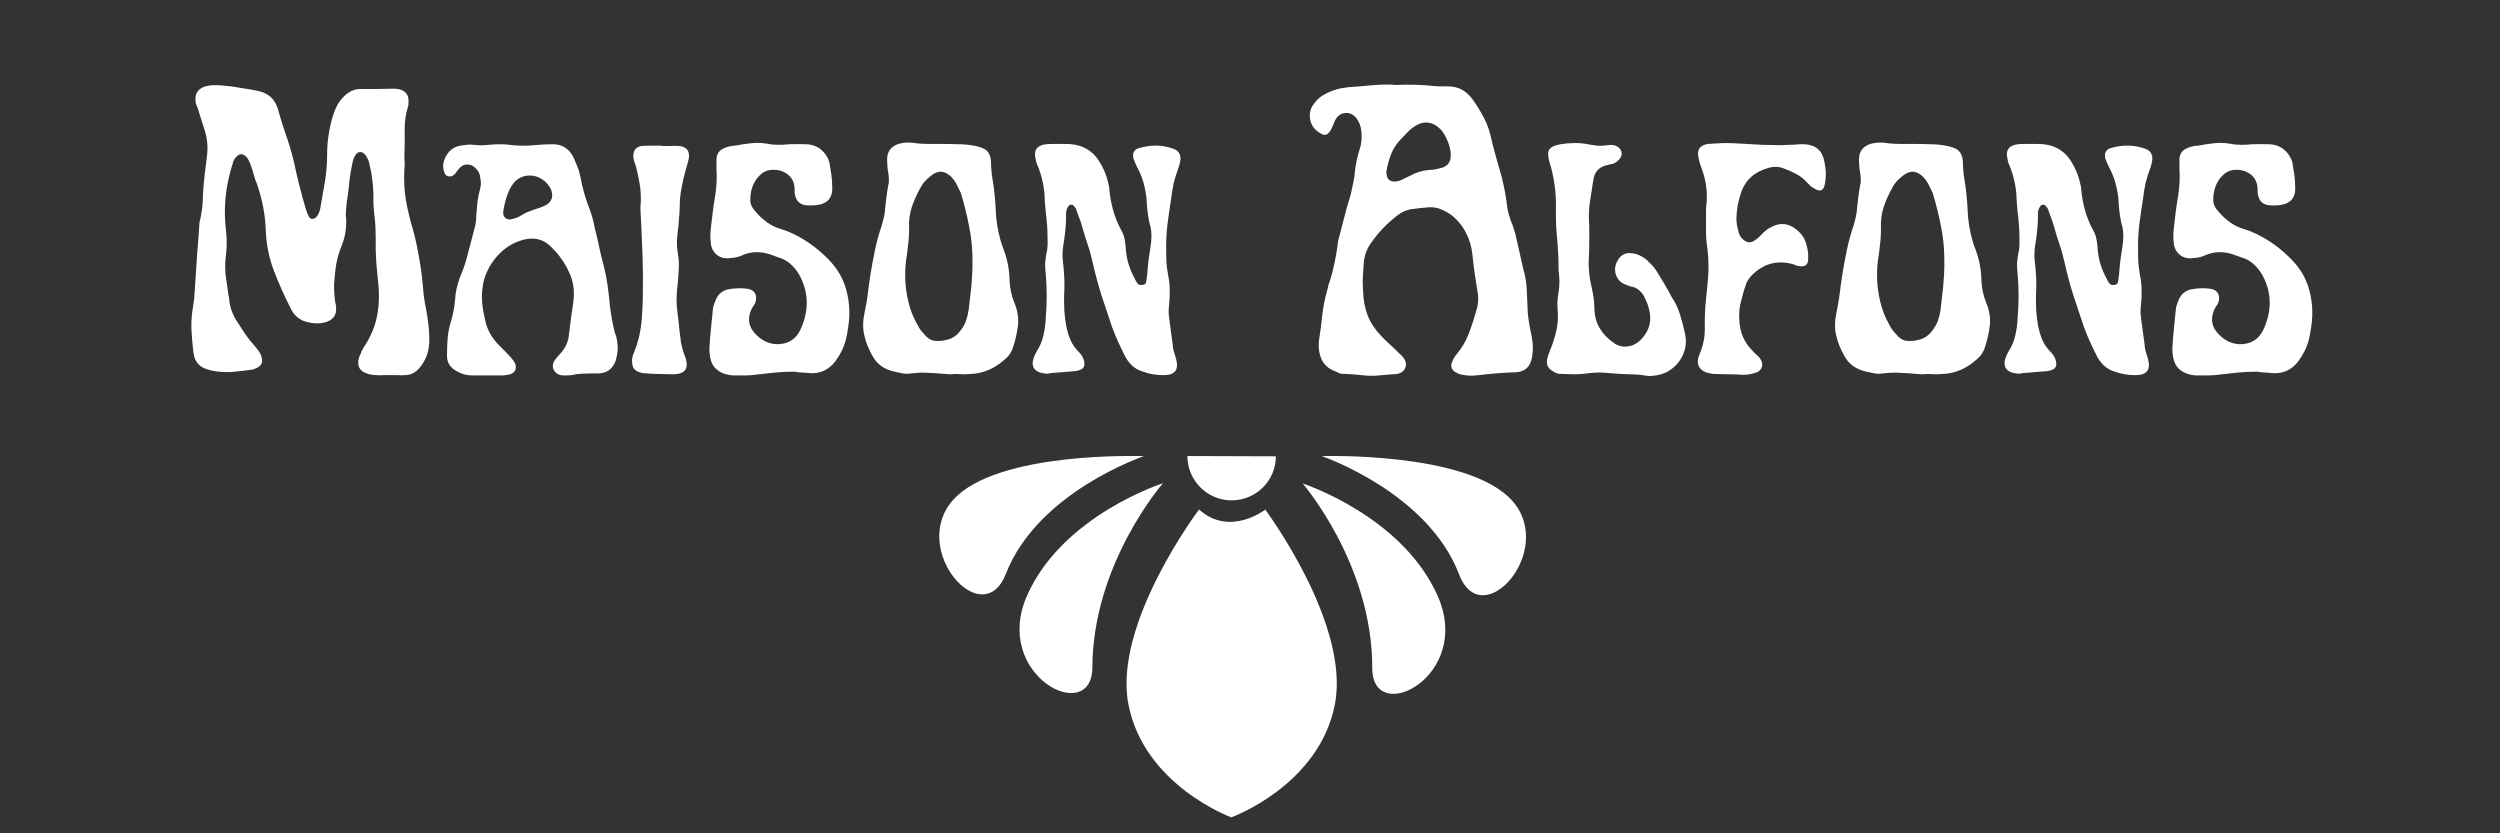
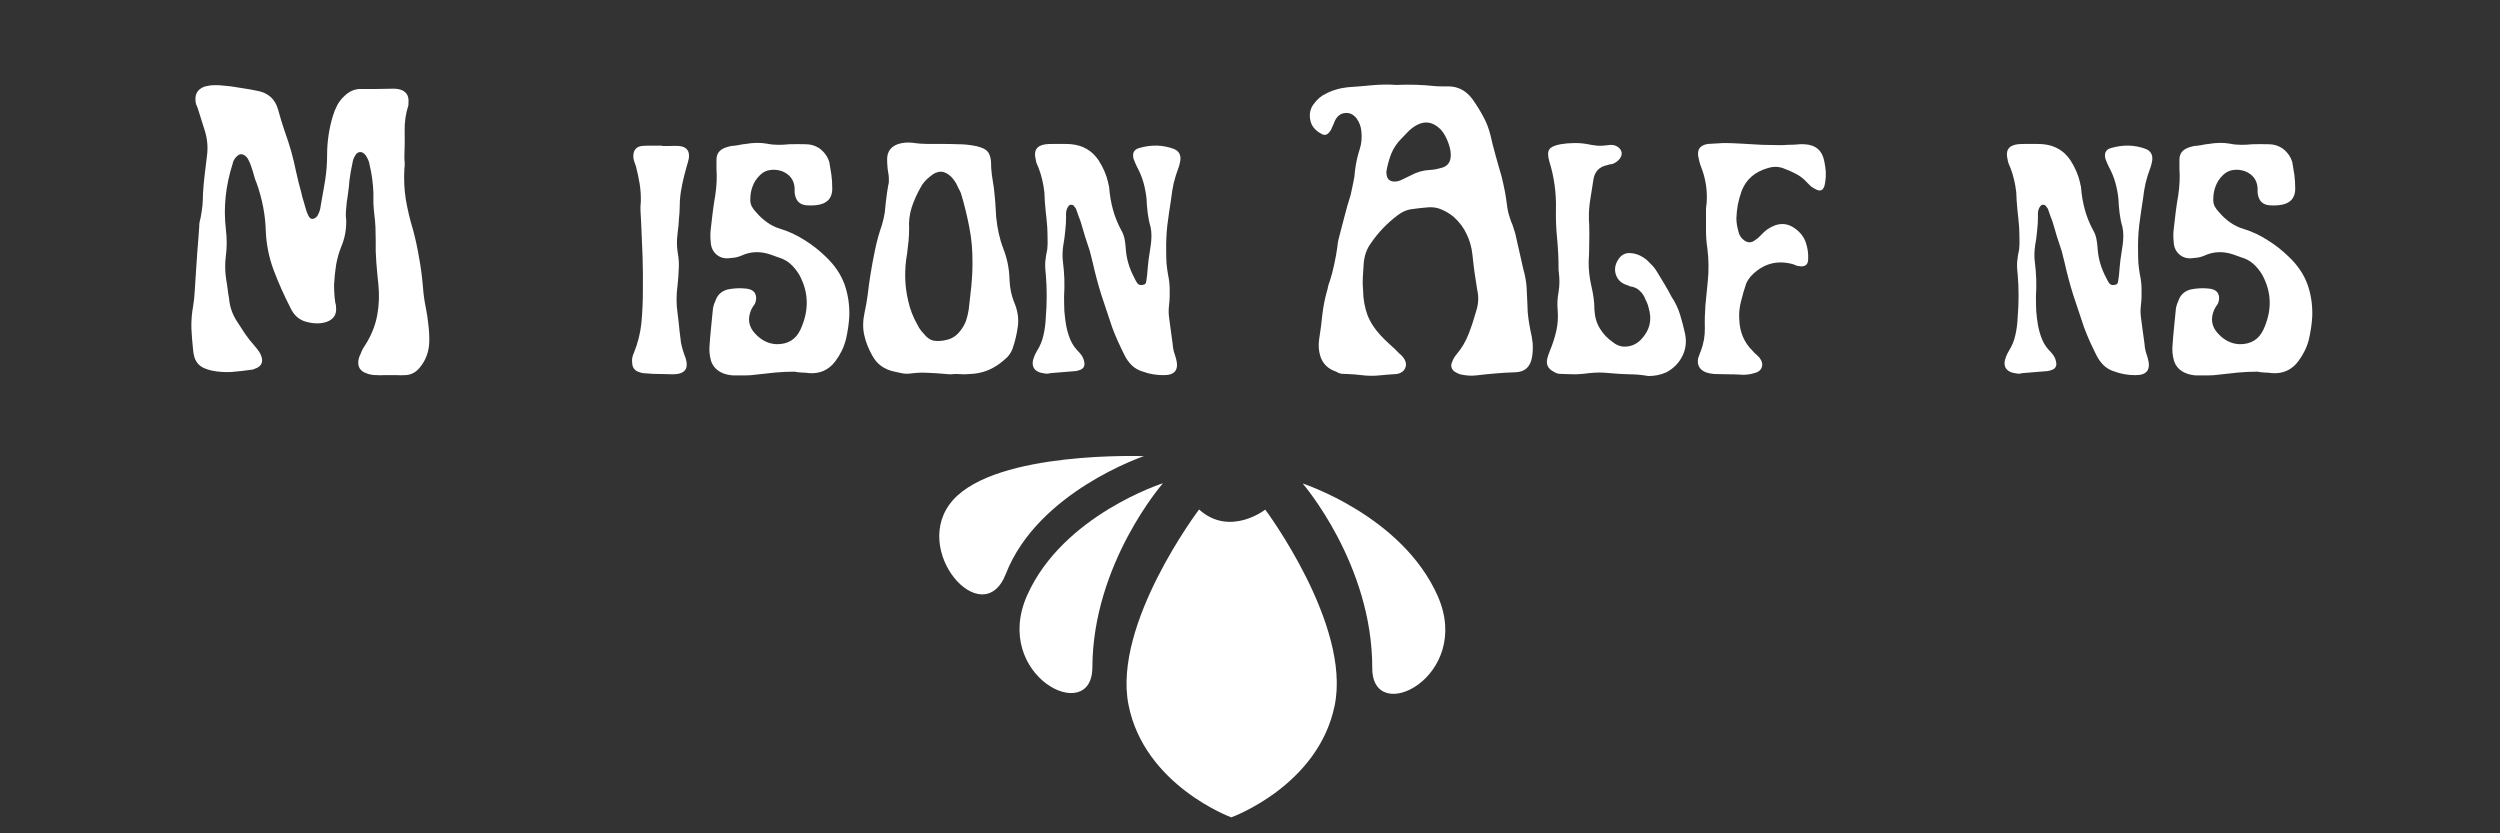
<svg xmlns="http://www.w3.org/2000/svg" version="1.2" preserveAspectRatio="xMidYMid meet" height="60" viewBox="0 0 135 45" zoomAndPan="magnify" width="180">
  <rect x="0" y="0" width="135" height="45" fill="#333333" stroke="none" />
  <defs>
    <clipPath id="fca0405b32">
      <path d="M 60 27 L 73 27 L 73 44.152 L 60 44.152 Z M 60 27" />
    </clipPath>
    <clipPath id="24a5bdd329">
      <path d="M 71 24.316 L 83 24.316 L 83 33 L 71 33 Z M 71 24.316" />
    </clipPath>
    <clipPath id="20d3f93b2e">
      <path d="M 50 24.316 L 62 24.316 L 62 33 L 50 33 Z M 50 24.316" />
    </clipPath>
    <clipPath id="6a9974833f">
-       <path d="M 64 24.316 L 69 24.316 L 69 28 L 64 28 Z M 64 24.316" />
-     </clipPath>
+       </clipPath>
  </defs>
  <g id="dae49d39c8">
    <g clip-path="url(#fca0405b32)" clip-rule="nonzero">
      <path d="M 66.488 44.137 C 66.488 44.137 71.191 42.445 72.074 38.086 C 72.961 33.727 68.324 27.52 68.324 27.52 C 68.324 27.52 66.41 29.012 64.75 27.512 C 64.75 27.512 60.078 33.688 60.938 38.055 C 61.797 42.418 66.488 44.137 66.488 44.137 Z M 66.488 44.137" style="stroke:none;fill-rule:nonzero;fill:#ffffff;fill-opacity:1;" />
    </g>
    <path d="M 70.344 26.109 C 70.344 26.109 74.113 30.461 74.102 36.074 C 74.094 39.273 79.551 36.539 77.641 32.195 C 75.73 27.855 70.344 26.109 70.344 26.109 Z M 70.344 26.109" style="stroke:none;fill-rule:nonzero;fill:#ffffff;fill-opacity:1;" />
    <g clip-path="url(#24a5bdd329)" clip-rule="nonzero">
-       <path d="M 71.383 24.633 C 71.383 24.633 77.098 26.578 78.797 31.027 C 80.031 34.246 84.035 29.746 81.676 27.059 C 79.316 24.375 71.383 24.629 71.383 24.629 Z M 71.383 24.633" style="stroke:none;fill-rule:nonzero;fill:#ffffff;fill-opacity:1;" />
-     </g>
+       </g>
    <path d="M 62.801 26.094 C 62.801 26.094 59.008 30.426 58.988 36.039 C 58.973 39.238 53.535 36.473 55.469 32.141 C 57.402 27.809 62.801 26.094 62.801 26.094 Z M 62.801 26.094" style="stroke:none;fill-rule:nonzero;fill:#ffffff;fill-opacity:1;" />
    <g clip-path="url(#20d3f93b2e)" clip-rule="nonzero">
      <path d="M 61.77 24.633 C 61.77 24.633 56.043 26.551 54.316 30.988 C 53.066 34.199 49.086 29.68 51.461 27.004 C 53.84 24.332 61.77 24.633 61.77 24.633 Z M 61.77 24.633" style="stroke:none;fill-rule:nonzero;fill:#ffffff;fill-opacity:1;" />
    </g>
    <g clip-path="url(#6a9974833f)" clip-rule="nonzero">
      <path d="M 64.121 24.625 C 64.117 25.941 65.184 27.016 66.504 27.02 C 67.824 27.02 68.895 25.957 68.898 24.641 Z M 64.121 24.625" style="stroke:none;fill-rule:nonzero;fill:#ffffff;fill-opacity:1;" />
    </g>
    <g style="fill:#ffffff;fill-opacity:1;">
      <g transform="translate(9.758, 20.211)">
        <path d="M 11.281 0.047 C 11.176 0.047 11.066 0.047 10.953 0.047 C 10.836 0.055 10.727 0.055 10.625 0.047 C 10.383 0.047 10.191 0.016 10.047 -0.047 C 9.703 -0.16 9.551 -0.391 9.594 -0.734 C 9.613 -0.867 9.656 -0.992 9.719 -1.109 C 9.77 -1.266 9.859 -1.43 9.984 -1.609 C 10.297 -2.109 10.504 -2.629 10.609 -3.172 C 10.711 -3.723 10.734 -4.289 10.672 -4.875 C 10.629 -5.27 10.594 -5.664 10.562 -6.062 C 10.531 -6.457 10.52 -6.852 10.531 -7.25 C 10.531 -7.488 10.523 -7.723 10.516 -7.953 C 10.504 -8.191 10.484 -8.426 10.453 -8.656 C 10.43 -8.852 10.414 -9.047 10.406 -9.234 C 10.406 -9.422 10.406 -9.609 10.406 -9.797 C 10.383 -10.336 10.316 -10.836 10.203 -11.297 C 10.191 -11.391 10.164 -11.484 10.125 -11.578 C 10.082 -11.672 10.035 -11.754 9.984 -11.828 C 9.891 -11.953 9.785 -12.008 9.672 -12 C 9.566 -11.988 9.484 -11.926 9.422 -11.812 C 9.348 -11.695 9.301 -11.57 9.281 -11.438 C 9.207 -11.094 9.148 -10.766 9.109 -10.453 C 9.098 -10.254 9.078 -10.055 9.047 -9.859 C 9.023 -9.672 9 -9.488 8.969 -9.312 C 8.957 -9.133 8.941 -8.961 8.922 -8.797 C 8.91 -8.629 8.914 -8.469 8.938 -8.312 C 8.945 -7.812 8.863 -7.352 8.688 -6.938 C 8.551 -6.602 8.453 -6.258 8.391 -5.906 C 8.336 -5.551 8.301 -5.191 8.281 -4.828 C 8.281 -4.672 8.285 -4.516 8.297 -4.359 C 8.305 -4.203 8.32 -4.047 8.344 -3.891 C 8.375 -3.797 8.391 -3.695 8.391 -3.594 C 8.422 -3.219 8.25 -2.961 7.875 -2.828 C 7.562 -2.723 7.203 -2.723 6.797 -2.828 C 6.398 -2.93 6.109 -3.188 5.922 -3.594 C 5.586 -4.25 5.289 -4.914 5.031 -5.594 C 4.77 -6.281 4.625 -7 4.594 -7.75 C 4.582 -8.176 4.535 -8.602 4.453 -9.031 C 4.367 -9.469 4.254 -9.891 4.109 -10.297 C 4.047 -10.441 3.992 -10.594 3.953 -10.75 C 3.91 -10.914 3.859 -11.082 3.797 -11.25 C 3.766 -11.352 3.723 -11.453 3.672 -11.547 C 3.629 -11.648 3.566 -11.734 3.484 -11.797 C 3.316 -11.922 3.164 -11.91 3.031 -11.766 C 2.977 -11.723 2.93 -11.664 2.891 -11.594 C 2.848 -11.531 2.82 -11.461 2.812 -11.391 C 2.426 -10.191 2.301 -9.008 2.438 -7.844 C 2.469 -7.582 2.484 -7.332 2.484 -7.094 C 2.484 -6.863 2.469 -6.629 2.438 -6.391 C 2.383 -5.973 2.391 -5.555 2.453 -5.141 C 2.484 -4.973 2.508 -4.801 2.531 -4.625 C 2.551 -4.445 2.578 -4.273 2.609 -4.109 C 2.648 -3.629 2.805 -3.191 3.078 -2.797 C 3.211 -2.586 3.348 -2.379 3.484 -2.172 C 3.629 -1.961 3.785 -1.766 3.953 -1.578 C 4.023 -1.492 4.094 -1.41 4.156 -1.328 C 4.227 -1.242 4.285 -1.148 4.328 -1.047 C 4.484 -0.672 4.375 -0.422 4 -0.297 C 3.938 -0.266 3.891 -0.25 3.859 -0.25 C 3.484 -0.195 3.113 -0.156 2.75 -0.125 C 2.383 -0.102 2.02 -0.129 1.656 -0.203 C 1.531 -0.234 1.414 -0.27 1.312 -0.312 C 1.02 -0.426 0.828 -0.633 0.734 -0.938 C 0.703 -1.07 0.68 -1.191 0.672 -1.297 C 0.629 -1.68 0.598 -2.07 0.578 -2.469 C 0.566 -2.875 0.598 -3.281 0.672 -3.688 C 0.711 -3.926 0.738 -4.16 0.75 -4.391 C 0.77 -4.629 0.785 -4.867 0.797 -5.109 C 0.828 -5.586 0.859 -6.062 0.891 -6.531 C 0.93 -7.008 0.969 -7.488 1 -7.969 C 1 -8.039 1.004 -8.117 1.016 -8.203 C 1.035 -8.285 1.055 -8.375 1.078 -8.469 C 1.117 -8.676 1.148 -8.883 1.172 -9.094 C 1.191 -9.312 1.203 -9.531 1.203 -9.75 C 1.223 -10.094 1.254 -10.441 1.297 -10.797 C 1.336 -11.148 1.379 -11.492 1.422 -11.828 C 1.484 -12.305 1.43 -12.785 1.266 -13.266 C 1.211 -13.441 1.156 -13.625 1.094 -13.812 C 1.031 -14 0.973 -14.18 0.922 -14.359 C 0.891 -14.43 0.859 -14.508 0.828 -14.594 C 0.805 -14.676 0.797 -14.758 0.797 -14.844 C 0.785 -15.156 0.93 -15.379 1.234 -15.516 C 1.316 -15.547 1.398 -15.566 1.484 -15.578 C 1.578 -15.598 1.672 -15.609 1.766 -15.609 C 1.93 -15.617 2.094 -15.613 2.25 -15.594 C 2.406 -15.582 2.562 -15.566 2.719 -15.547 C 2.945 -15.516 3.176 -15.477 3.406 -15.438 C 3.633 -15.406 3.867 -15.363 4.109 -15.312 C 4.723 -15.207 5.109 -14.859 5.266 -14.266 C 5.367 -13.891 5.484 -13.516 5.609 -13.141 C 5.742 -12.773 5.863 -12.406 5.969 -12.031 C 6.07 -11.664 6.16 -11.297 6.234 -10.922 C 6.316 -10.547 6.41 -10.172 6.516 -9.797 C 6.547 -9.641 6.586 -9.484 6.641 -9.328 C 6.691 -9.172 6.738 -9.008 6.781 -8.844 C 6.812 -8.75 6.852 -8.648 6.906 -8.547 C 6.957 -8.441 7.023 -8.391 7.109 -8.391 C 7.203 -8.391 7.289 -8.441 7.375 -8.547 C 7.477 -8.711 7.539 -8.898 7.562 -9.109 C 7.645 -9.555 7.723 -10.004 7.797 -10.453 C 7.867 -10.91 7.906 -11.367 7.906 -11.828 C 7.906 -12.191 7.93 -12.551 7.984 -12.906 C 8.035 -13.258 8.113 -13.609 8.219 -13.953 C 8.281 -14.16 8.359 -14.352 8.453 -14.531 C 8.547 -14.707 8.676 -14.875 8.844 -15.031 C 9.094 -15.27 9.367 -15.395 9.672 -15.406 C 9.984 -15.406 10.285 -15.406 10.578 -15.406 C 10.879 -15.414 11.18 -15.422 11.484 -15.422 C 11.566 -15.422 11.645 -15.414 11.719 -15.406 C 12.156 -15.332 12.348 -15.07 12.297 -14.625 C 12.297 -14.582 12.297 -14.551 12.297 -14.531 C 12.148 -14.07 12.082 -13.609 12.094 -13.141 C 12.102 -12.68 12.098 -12.219 12.078 -11.75 C 12.078 -11.645 12.082 -11.539 12.094 -11.438 C 12.102 -11.332 12.098 -11.219 12.078 -11.094 C 12.047 -10.531 12.07 -9.977 12.156 -9.438 C 12.25 -8.895 12.379 -8.348 12.547 -7.797 C 12.68 -7.305 12.789 -6.801 12.875 -6.281 C 12.969 -5.77 13.035 -5.258 13.078 -4.75 C 13.109 -4.332 13.16 -3.953 13.234 -3.609 C 13.297 -3.297 13.344 -2.984 13.375 -2.672 C 13.414 -2.359 13.43 -2.039 13.422 -1.719 C 13.398 -1.195 13.227 -0.742 12.906 -0.359 C 12.688 -0.086 12.41 0.047 12.078 0.047 C 11.941 0.055 11.805 0.055 11.672 0.047 C 11.547 0.047 11.414 0.047 11.281 0.047 Z M 11.281 0.047" style="stroke:none" />
      </g>
    </g>
    <g style="fill:#ffffff;fill-opacity:1;">
      <g transform="translate(23.576, 20.211)">
-         <path d="M 1.984 -12.391 C 2.266 -12.359 2.539 -12.359 2.812 -12.391 C 3.02 -12.41 3.234 -12.422 3.453 -12.422 C 3.672 -12.422 3.875 -12.406 4.062 -12.375 C 4.27 -12.352 4.477 -12.344 4.688 -12.344 C 4.895 -12.344 5.102 -12.352 5.312 -12.375 C 5.625 -12.406 5.945 -12.422 6.281 -12.422 C 6.781 -12.422 7.148 -12.188 7.391 -11.719 C 7.461 -11.562 7.531 -11.398 7.594 -11.234 C 7.664 -11.066 7.719 -10.898 7.75 -10.734 C 7.812 -10.391 7.891 -10.055 7.984 -9.734 C 8.078 -9.41 8.188 -9.094 8.312 -8.781 C 8.383 -8.582 8.441 -8.379 8.484 -8.172 C 8.523 -7.961 8.57 -7.758 8.625 -7.562 C 8.695 -7.281 8.758 -7 8.812 -6.719 C 8.875 -6.445 8.941 -6.172 9.016 -5.891 C 9.109 -5.535 9.18 -5.172 9.234 -4.797 C 9.285 -4.43 9.328 -4.062 9.359 -3.688 C 9.391 -3.445 9.426 -3.207 9.469 -2.969 C 9.508 -2.727 9.562 -2.488 9.625 -2.25 C 9.688 -2.102 9.727 -1.953 9.75 -1.797 C 9.77 -1.641 9.781 -1.477 9.781 -1.312 C 9.758 -1.102 9.723 -0.91 9.672 -0.734 C 9.504 -0.285 9.191 -0.055 8.734 -0.047 C 8.598 -0.047 8.477 -0.047 8.375 -0.047 C 8.195 -0.047 8.016 -0.039 7.828 -0.031 C 7.648 -0.02 7.469 0.004 7.281 0.047 C 7.207 0.055 7.129 0.062 7.047 0.062 C 6.973 0.062 6.898 0.062 6.828 0.062 C 6.586 0.051 6.414 -0.055 6.312 -0.266 C 6.238 -0.461 6.281 -0.648 6.438 -0.828 C 6.477 -0.891 6.52 -0.941 6.562 -0.984 C 6.602 -1.023 6.648 -1.078 6.703 -1.141 C 6.805 -1.254 6.895 -1.379 6.969 -1.516 C 7.039 -1.66 7.094 -1.812 7.125 -1.969 C 7.164 -2.312 7.207 -2.645 7.25 -2.969 C 7.301 -3.289 7.348 -3.617 7.391 -3.953 C 7.453 -4.484 7.391 -4.969 7.203 -5.406 C 7.016 -5.852 6.75 -6.27 6.406 -6.656 C 6.395 -6.664 6.375 -6.68 6.344 -6.703 C 6.312 -6.734 6.289 -6.758 6.281 -6.781 C 6.02 -7.07 5.738 -7.242 5.438 -7.297 C 5.133 -7.359 4.801 -7.32 4.438 -7.188 C 4.145 -7.082 3.879 -6.93 3.641 -6.734 C 3.41 -6.547 3.207 -6.328 3.031 -6.078 C 2.75 -5.672 2.57 -5.25 2.5 -4.812 C 2.426 -4.375 2.43 -3.914 2.516 -3.438 C 2.535 -3.363 2.551 -3.289 2.562 -3.219 C 2.582 -3.145 2.598 -3.066 2.609 -2.984 C 2.711 -2.441 2.969 -1.969 3.375 -1.562 C 3.477 -1.457 3.582 -1.352 3.688 -1.25 C 3.789 -1.145 3.895 -1.035 4 -0.922 C 4.113 -0.797 4.195 -0.676 4.25 -0.562 C 4.332 -0.281 4.238 -0.094 3.969 0 C 3.852 0.031 3.734 0.051 3.609 0.062 C 3.328 0.062 3.047 0.062 2.766 0.062 C 2.484 0.062 2.203 0.062 1.922 0.062 C 1.617 0.062 1.336 -0.016 1.078 -0.172 C 0.734 -0.359 0.562 -0.629 0.562 -0.984 C 0.562 -1.297 0.57 -1.602 0.594 -1.906 C 0.613 -2.207 0.672 -2.508 0.766 -2.812 C 0.891 -3.227 0.969 -3.641 1 -4.047 C 1.02 -4.43 1.109 -4.832 1.266 -5.25 C 1.453 -5.676 1.598 -6.113 1.703 -6.562 C 1.816 -7.008 1.93 -7.445 2.047 -7.875 C 2.109 -8.102 2.141 -8.32 2.141 -8.531 C 2.16 -8.781 2.18 -9.023 2.203 -9.266 C 2.234 -9.516 2.281 -9.758 2.344 -10 C 2.375 -10.102 2.391 -10.203 2.391 -10.297 C 2.391 -10.398 2.379 -10.504 2.359 -10.609 C 2.348 -10.797 2.273 -10.957 2.141 -11.094 C 2.004 -11.25 1.848 -11.328 1.672 -11.328 C 1.504 -11.336 1.359 -11.27 1.234 -11.125 C 1.18 -11.07 1.133 -11.016 1.094 -10.953 C 1.062 -10.898 1.023 -10.852 0.984 -10.812 C 0.879 -10.707 0.766 -10.664 0.641 -10.688 C 0.523 -10.707 0.445 -10.789 0.406 -10.938 C 0.332 -11.164 0.336 -11.383 0.422 -11.594 C 0.492 -11.781 0.598 -11.941 0.734 -12.078 C 0.879 -12.211 1.055 -12.301 1.266 -12.344 C 1.391 -12.363 1.508 -12.379 1.625 -12.391 C 1.75 -12.41 1.867 -12.41 1.984 -12.391 Z M 6.188 -9.953 C 6.094 -10.18 5.938 -10.367 5.719 -10.516 C 5.508 -10.66 5.285 -10.734 5.047 -10.734 C 4.691 -10.734 4.398 -10.602 4.172 -10.344 C 3.992 -10.102 3.863 -9.848 3.781 -9.578 C 3.695 -9.305 3.633 -9.031 3.594 -8.75 C 3.594 -8.613 3.633 -8.508 3.719 -8.438 C 3.812 -8.363 3.926 -8.344 4.062 -8.375 C 4.207 -8.406 4.348 -8.457 4.484 -8.531 C 4.641 -8.633 4.801 -8.719 4.969 -8.781 C 5.133 -8.852 5.312 -8.914 5.5 -8.969 C 5.57 -8.988 5.641 -9.016 5.703 -9.047 C 5.773 -9.078 5.836 -9.102 5.891 -9.125 C 6.223 -9.32 6.32 -9.598 6.188 -9.953 Z M 6.188 -9.953" style="stroke:none" />
-       </g>
+         </g>
    </g>
    <g style="fill:#ffffff;fill-opacity:1;">
      <g transform="translate(33.621, 20.211)">
        <path d="M 2.141 -12.344 C 2.141 -12.344 2.141 -12.336 2.141 -12.328 C 2.285 -12.328 2.43 -12.328 2.578 -12.328 C 2.734 -12.336 2.883 -12.336 3.031 -12.328 C 3.445 -12.297 3.629 -12.078 3.578 -11.672 C 3.547 -11.516 3.504 -11.359 3.453 -11.203 C 3.41 -11.047 3.367 -10.891 3.328 -10.734 C 3.254 -10.441 3.191 -10.141 3.141 -9.828 C 3.098 -9.523 3.078 -9.219 3.078 -8.906 C 3.078 -8.758 3.066 -8.609 3.047 -8.453 C 3.035 -8.305 3.023 -8.16 3.016 -8.016 C 2.984 -7.773 2.957 -7.531 2.938 -7.281 C 2.926 -7.031 2.941 -6.773 2.984 -6.516 C 3.035 -6.234 3.051 -5.953 3.031 -5.672 C 3.02 -5.391 3 -5.109 2.969 -4.828 C 2.895 -4.285 2.895 -3.77 2.969 -3.281 C 3 -3.062 3.023 -2.836 3.047 -2.609 C 3.066 -2.391 3.094 -2.164 3.125 -1.938 C 3.133 -1.789 3.16 -1.641 3.203 -1.484 C 3.242 -1.328 3.289 -1.176 3.344 -1.031 C 3.395 -0.906 3.426 -0.805 3.438 -0.734 C 3.531 -0.316 3.367 -0.078 2.953 -0.016 C 2.867 -0.004 2.785 0 2.703 0 C 2.461 -0.008 2.227 -0.016 2 -0.016 C 1.77 -0.016 1.535 -0.023 1.297 -0.047 C 1.16 -0.047 1.035 -0.066 0.922 -0.109 C 0.66 -0.18 0.523 -0.352 0.516 -0.625 C 0.492 -0.801 0.523 -0.977 0.609 -1.156 C 0.828 -1.695 0.961 -2.238 1.016 -2.781 C 1.066 -3.332 1.094 -3.895 1.094 -4.469 C 1.102 -5.094 1.098 -5.719 1.078 -6.344 C 1.055 -6.969 1.031 -7.594 1 -8.219 C 0.988 -8.395 0.977 -8.578 0.969 -8.766 C 0.957 -8.953 0.961 -9.133 0.984 -9.312 C 0.992 -9.633 0.973 -9.957 0.922 -10.281 C 0.867 -10.602 0.801 -10.922 0.719 -11.234 C 0.688 -11.316 0.656 -11.406 0.625 -11.5 C 0.594 -11.594 0.578 -11.68 0.578 -11.766 C 0.578 -12.098 0.727 -12.285 1.031 -12.328 C 1.133 -12.336 1.238 -12.344 1.344 -12.344 C 1.445 -12.344 1.539 -12.344 1.625 -12.344 C 1.719 -12.344 1.805 -12.344 1.891 -12.344 C 1.973 -12.344 2.055 -12.344 2.141 -12.344 Z M 2.141 -12.344" style="stroke:none" />
      </g>
    </g>
    <g style="fill:#ffffff;fill-opacity:1;">
      <g transform="translate(37.706, 20.211)">
        <path d="M 5.984 -0.062 C 5.848 -0.082 5.711 -0.094 5.578 -0.094 C 5.441 -0.102 5.312 -0.117 5.188 -0.141 C 4.844 -0.141 4.5 -0.125 4.156 -0.094 C 3.812 -0.062 3.473 -0.023 3.141 0.016 C 2.93 0.047 2.723 0.062 2.516 0.062 C 2.305 0.062 2.098 0.062 1.891 0.062 C 1.703 0.051 1.523 0.016 1.359 -0.047 C 1.016 -0.18 0.789 -0.41 0.688 -0.734 C 0.613 -1.004 0.586 -1.273 0.609 -1.547 C 0.629 -1.859 0.656 -2.172 0.688 -2.484 C 0.719 -2.797 0.75 -3.109 0.781 -3.422 C 0.789 -3.598 0.836 -3.773 0.922 -3.953 C 1.023 -4.273 1.242 -4.484 1.578 -4.578 C 1.91 -4.648 2.254 -4.664 2.609 -4.625 C 2.848 -4.594 3.004 -4.5 3.078 -4.344 C 3.148 -4.195 3.145 -4.02 3.062 -3.812 C 3.031 -3.758 2.992 -3.707 2.953 -3.656 C 2.922 -3.602 2.891 -3.547 2.859 -3.484 C 2.648 -2.992 2.723 -2.562 3.078 -2.188 C 3.41 -1.832 3.789 -1.645 4.219 -1.625 C 4.832 -1.613 5.266 -1.875 5.516 -2.406 C 5.992 -3.438 5.973 -4.426 5.453 -5.375 C 5.316 -5.602 5.16 -5.797 4.984 -5.953 C 4.805 -6.117 4.586 -6.238 4.328 -6.312 C 4.191 -6.363 4.047 -6.414 3.891 -6.469 C 3.336 -6.656 2.816 -6.633 2.328 -6.406 C 2.16 -6.332 1.973 -6.289 1.766 -6.281 C 1.461 -6.227 1.207 -6.285 1 -6.453 C 0.789 -6.629 0.68 -6.867 0.672 -7.172 C 0.648 -7.379 0.648 -7.594 0.672 -7.812 C 0.711 -8.125 0.75 -8.438 0.781 -8.75 C 0.82 -9.062 0.867 -9.375 0.922 -9.688 C 0.992 -10.164 1.016 -10.633 0.984 -11.094 C 0.984 -11.164 0.984 -11.25 0.984 -11.344 C 0.984 -11.438 0.984 -11.52 0.984 -11.594 C 0.984 -11.906 1.141 -12.117 1.453 -12.234 C 1.535 -12.266 1.645 -12.297 1.781 -12.328 C 1.914 -12.336 2.047 -12.352 2.172 -12.375 C 2.297 -12.406 2.426 -12.426 2.562 -12.438 C 2.969 -12.508 3.348 -12.516 3.703 -12.453 C 3.91 -12.41 4.113 -12.391 4.312 -12.391 C 4.52 -12.391 4.719 -12.398 4.906 -12.422 C 5.207 -12.43 5.508 -12.43 5.812 -12.422 C 6.062 -12.422 6.297 -12.352 6.516 -12.219 C 6.797 -12.02 6.984 -11.766 7.078 -11.453 C 7.117 -11.234 7.156 -11.008 7.188 -10.781 C 7.219 -10.562 7.234 -10.336 7.234 -10.109 C 7.266 -9.504 6.953 -9.176 6.297 -9.125 C 6.129 -9.113 5.977 -9.113 5.844 -9.125 C 5.488 -9.156 5.281 -9.352 5.219 -9.719 C 5.207 -9.77 5.203 -9.828 5.203 -9.891 C 5.203 -9.953 5.203 -10.008 5.203 -10.062 C 5.172 -10.5 4.941 -10.801 4.516 -10.969 C 4.305 -11.039 4.098 -11.062 3.891 -11.031 C 3.691 -11.008 3.508 -10.922 3.344 -10.766 C 3.156 -10.586 3.02 -10.383 2.938 -10.156 C 2.852 -9.938 2.812 -9.707 2.812 -9.469 C 2.801 -9.32 2.828 -9.188 2.891 -9.062 C 2.953 -8.945 3.031 -8.844 3.125 -8.75 C 3.301 -8.539 3.5 -8.359 3.719 -8.203 C 3.938 -8.047 4.172 -7.93 4.422 -7.859 C 4.898 -7.711 5.336 -7.508 5.734 -7.25 C 6.141 -7 6.52 -6.703 6.875 -6.359 C 7.352 -5.91 7.691 -5.414 7.891 -4.875 C 8.086 -4.332 8.176 -3.75 8.156 -3.125 C 8.133 -2.719 8.07 -2.297 7.969 -1.859 C 7.863 -1.453 7.672 -1.062 7.391 -0.688 C 7.035 -0.227 6.566 -0.02 5.984 -0.062 Z M 5.984 -0.062" style="stroke:none" />
      </g>
    </g>
    <g style="fill:#ffffff;fill-opacity:1;">
      <g transform="translate(46.233, 20.211)">
        <path d="M 5.422 -0.016 C 5.316 -0.016 5.219 -0.008 5.125 0 C 5.031 0 4.93 -0.004 4.828 -0.016 C 4.516 -0.047 4.203 -0.066 3.891 -0.078 C 3.586 -0.098 3.281 -0.086 2.969 -0.047 C 2.82 -0.023 2.672 -0.023 2.516 -0.047 C 2.367 -0.078 2.223 -0.109 2.078 -0.141 C 1.523 -0.254 1.125 -0.539 0.875 -1 C 0.664 -1.375 0.52 -1.742 0.438 -2.109 C 0.352 -2.484 0.359 -2.891 0.453 -3.328 C 0.523 -3.648 0.582 -3.977 0.625 -4.312 C 0.664 -4.656 0.711 -5 0.766 -5.344 C 0.836 -5.801 0.922 -6.254 1.016 -6.703 C 1.109 -7.16 1.234 -7.613 1.391 -8.062 C 1.461 -8.312 1.516 -8.539 1.547 -8.75 C 1.566 -8.988 1.594 -9.234 1.625 -9.484 C 1.656 -9.742 1.691 -9.988 1.734 -10.219 C 1.766 -10.32 1.773 -10.43 1.766 -10.547 C 1.766 -10.66 1.754 -10.77 1.734 -10.875 C 1.711 -10.988 1.695 -11.109 1.688 -11.234 C 1.676 -11.367 1.672 -11.492 1.672 -11.609 C 1.672 -12.023 1.875 -12.301 2.281 -12.438 C 2.52 -12.508 2.781 -12.531 3.062 -12.5 C 3.344 -12.457 3.617 -12.438 3.891 -12.438 C 4.172 -12.438 4.445 -12.438 4.719 -12.438 C 5 -12.438 5.27 -12.43 5.531 -12.422 C 5.801 -12.422 6.078 -12.395 6.359 -12.344 C 6.391 -12.332 6.422 -12.328 6.453 -12.328 C 6.484 -12.328 6.52 -12.316 6.562 -12.297 C 6.801 -12.242 6.973 -12.16 7.078 -12.047 C 7.191 -11.93 7.258 -11.75 7.281 -11.5 C 7.281 -11.25 7.297 -11.004 7.328 -10.766 C 7.367 -10.523 7.406 -10.285 7.438 -10.047 C 7.5 -9.516 7.539 -8.988 7.562 -8.469 C 7.594 -8.164 7.641 -7.875 7.703 -7.594 C 7.766 -7.312 7.848 -7.035 7.953 -6.766 C 8.16 -6.234 8.27 -5.676 8.281 -5.094 C 8.301 -4.656 8.383 -4.254 8.531 -3.891 C 8.719 -3.453 8.785 -3.023 8.734 -2.609 C 8.68 -2.191 8.582 -1.773 8.438 -1.359 C 8.363 -1.18 8.266 -1.031 8.141 -0.906 C 8.016 -0.789 7.883 -0.68 7.75 -0.578 C 7.27 -0.223 6.738 -0.035 6.156 -0.016 C 6.039 -0.004 5.922 0 5.797 0 C 5.672 -0.008 5.547 -0.016 5.422 -0.016 Z M 6.078 -3.5 C 6.129 -3.914 6.176 -4.332 6.219 -4.75 C 6.258 -5.164 6.281 -5.578 6.281 -5.984 C 6.289 -6.672 6.234 -7.32 6.109 -7.938 C 5.992 -8.551 5.844 -9.164 5.656 -9.781 C 5.625 -9.863 5.582 -9.945 5.531 -10.031 C 5.488 -10.113 5.445 -10.203 5.406 -10.297 C 5.332 -10.43 5.242 -10.551 5.141 -10.656 C 4.773 -11.02 4.395 -11.031 4 -10.688 C 3.758 -10.5 3.586 -10.301 3.484 -10.094 C 3.285 -9.75 3.125 -9.391 3 -9.016 C 2.883 -8.648 2.836 -8.266 2.859 -7.859 C 2.859 -7.641 2.848 -7.414 2.828 -7.188 C 2.805 -6.969 2.781 -6.742 2.75 -6.516 C 2.594 -5.641 2.613 -4.785 2.812 -3.953 C 2.914 -3.492 3.086 -3.055 3.328 -2.641 C 3.367 -2.555 3.414 -2.477 3.469 -2.406 C 3.52 -2.332 3.578 -2.266 3.641 -2.203 C 3.805 -1.984 3.992 -1.852 4.203 -1.812 C 4.422 -1.781 4.648 -1.797 4.891 -1.859 C 5.203 -1.93 5.457 -2.109 5.656 -2.391 C 5.781 -2.555 5.875 -2.727 5.938 -2.906 C 6 -3.094 6.047 -3.289 6.078 -3.5 Z M 6.078 -3.5" style="stroke:none" />
      </g>
    </g>
    <g style="fill:#ffffff;fill-opacity:1;">
      <g transform="translate(55.319, 20.211)">
        <path d="M 1.156 -12.422 C 1.227 -12.43 1.363 -12.438 1.562 -12.438 C 1.77 -12.438 1.969 -12.438 2.156 -12.438 C 2.344 -12.438 2.473 -12.43 2.547 -12.422 C 3.172 -12.359 3.656 -12.07 4 -11.562 C 4.25 -11.176 4.422 -10.781 4.516 -10.375 C 4.523 -10.32 4.535 -10.27 4.547 -10.219 C 4.566 -10.176 4.578 -10.125 4.578 -10.062 C 4.609 -9.664 4.676 -9.273 4.781 -8.891 C 4.883 -8.516 5.031 -8.148 5.219 -7.797 C 5.312 -7.641 5.375 -7.477 5.406 -7.312 C 5.438 -7.156 5.457 -6.992 5.469 -6.828 C 5.5 -6.266 5.656 -5.723 5.938 -5.203 C 5.977 -5.109 6.031 -5.016 6.094 -4.922 C 6.164 -4.828 6.266 -4.797 6.391 -4.828 C 6.504 -4.836 6.566 -4.898 6.578 -5.016 C 6.598 -5.129 6.613 -5.238 6.625 -5.344 C 6.645 -5.625 6.672 -5.898 6.703 -6.172 C 6.742 -6.453 6.785 -6.734 6.828 -7.016 C 6.848 -7.172 6.859 -7.328 6.859 -7.484 C 6.859 -7.641 6.844 -7.797 6.812 -7.953 C 6.738 -8.203 6.688 -8.457 6.656 -8.719 C 6.625 -8.977 6.602 -9.234 6.594 -9.484 C 6.562 -9.785 6.504 -10.082 6.422 -10.375 C 6.336 -10.664 6.223 -10.941 6.078 -11.203 C 6.047 -11.266 6.016 -11.332 5.984 -11.406 C 5.953 -11.477 5.922 -11.555 5.891 -11.641 C 5.816 -11.953 5.922 -12.145 6.203 -12.219 C 6.848 -12.406 7.469 -12.391 8.062 -12.172 C 8.332 -12.066 8.453 -11.863 8.422 -11.562 C 8.398 -11.414 8.367 -11.285 8.328 -11.172 C 8.223 -10.898 8.133 -10.617 8.062 -10.328 C 8 -10.047 7.953 -9.758 7.922 -9.469 C 7.848 -9.008 7.781 -8.539 7.719 -8.062 C 7.664 -7.582 7.645 -7.102 7.656 -6.625 C 7.656 -6.414 7.66 -6.207 7.672 -6 C 7.691 -5.789 7.719 -5.594 7.75 -5.406 C 7.812 -5.125 7.844 -4.848 7.844 -4.578 C 7.852 -4.305 7.844 -4.031 7.812 -3.75 C 7.781 -3.508 7.781 -3.281 7.812 -3.062 C 7.844 -2.82 7.875 -2.586 7.906 -2.359 C 7.938 -2.129 7.969 -1.898 8 -1.672 C 8.008 -1.523 8.031 -1.383 8.062 -1.25 C 8.102 -1.113 8.145 -0.977 8.188 -0.844 C 8.352 -0.238 8.125 0.055 7.5 0.047 C 7.113 0.047 6.75 -0.016 6.406 -0.141 C 6.164 -0.211 5.961 -0.328 5.797 -0.484 C 5.641 -0.641 5.508 -0.82 5.406 -1.031 C 5.281 -1.281 5.16 -1.531 5.047 -1.781 C 4.93 -2.039 4.828 -2.297 4.734 -2.547 C 4.535 -3.129 4.344 -3.707 4.156 -4.281 C 3.977 -4.852 3.82 -5.438 3.688 -6.031 C 3.633 -6.25 3.582 -6.457 3.531 -6.656 C 3.352 -7.176 3.195 -7.676 3.062 -8.156 C 3.031 -8.27 2.988 -8.383 2.938 -8.5 C 2.895 -8.625 2.852 -8.742 2.812 -8.859 C 2.801 -8.922 2.75 -9.004 2.656 -9.109 C 2.625 -9.141 2.578 -9.156 2.516 -9.156 C 2.461 -9.156 2.422 -9.133 2.391 -9.094 C 2.328 -9.008 2.289 -8.941 2.281 -8.891 C 2.25 -8.785 2.238 -8.664 2.25 -8.531 C 2.25 -8.258 2.234 -7.992 2.203 -7.734 C 2.18 -7.473 2.145 -7.207 2.094 -6.938 C 2.051 -6.625 2.047 -6.344 2.078 -6.094 C 2.117 -5.781 2.145 -5.461 2.156 -5.141 C 2.164 -4.828 2.16 -4.516 2.141 -4.203 C 2.141 -3.941 2.145 -3.68 2.156 -3.422 C 2.176 -3.16 2.207 -2.906 2.25 -2.656 C 2.301 -2.375 2.379 -2.109 2.484 -1.859 C 2.586 -1.617 2.742 -1.395 2.953 -1.188 C 3.098 -1.031 3.188 -0.875 3.219 -0.719 C 3.289 -0.457 3.203 -0.289 2.953 -0.219 C 2.828 -0.176 2.695 -0.156 2.562 -0.156 C 2.375 -0.145 2.18 -0.129 1.984 -0.109 C 1.797 -0.098 1.602 -0.082 1.406 -0.062 C 1.301 -0.031 1.191 -0.023 1.078 -0.047 C 0.805 -0.078 0.617 -0.172 0.516 -0.328 C 0.422 -0.484 0.422 -0.68 0.516 -0.922 C 0.555 -1.035 0.609 -1.145 0.672 -1.25 C 0.848 -1.531 0.969 -1.82 1.031 -2.125 C 1.102 -2.438 1.145 -2.766 1.156 -3.109 C 1.188 -3.473 1.203 -3.848 1.203 -4.234 C 1.203 -4.629 1.188 -5.008 1.156 -5.375 C 1.125 -5.602 1.113 -5.832 1.125 -6.062 C 1.145 -6.289 1.18 -6.52 1.234 -6.75 C 1.254 -6.938 1.258 -7.129 1.25 -7.328 C 1.25 -7.535 1.242 -7.734 1.234 -7.922 C 1.211 -8.234 1.18 -8.551 1.141 -8.875 C 1.109 -9.195 1.086 -9.516 1.078 -9.828 C 1.023 -10.297 0.922 -10.734 0.766 -11.141 C 0.734 -11.211 0.703 -11.285 0.672 -11.359 C 0.641 -11.441 0.617 -11.523 0.609 -11.609 C 0.484 -12.086 0.664 -12.359 1.156 -12.422 Z M 1.156 -12.422" style="stroke:none" />
      </g>
    </g>
    <g style="fill:#ffffff;fill-opacity:1;">
      <g transform="translate(64.226, 20.211)">
        <path d="" style="stroke:none" />
      </g>
    </g>
    <g style="fill:#ffffff;fill-opacity:1;">
      <g transform="translate(70.498, 20.211)">
        <path d="M 2.281 -15.5 C 2.727 -15.531 3.172 -15.566 3.609 -15.609 C 4.055 -15.648 4.484 -15.656 4.891 -15.625 C 5.648 -15.656 6.344 -15.633 6.969 -15.562 C 7.082 -15.551 7.203 -15.547 7.328 -15.547 C 7.461 -15.547 7.586 -15.547 7.703 -15.547 C 8.234 -15.547 8.664 -15.32 9 -14.875 C 9.219 -14.57 9.41 -14.266 9.578 -13.953 C 9.754 -13.641 9.891 -13.297 9.984 -12.922 C 10.066 -12.555 10.16 -12.188 10.266 -11.812 C 10.367 -11.438 10.473 -11.07 10.578 -10.719 C 10.648 -10.438 10.711 -10.156 10.766 -9.875 C 10.816 -9.602 10.859 -9.328 10.891 -9.047 C 10.91 -8.91 10.938 -8.781 10.969 -8.656 C 11.008 -8.531 11.051 -8.398 11.094 -8.266 C 11.145 -8.16 11.188 -8.051 11.219 -7.938 C 11.258 -7.82 11.297 -7.707 11.328 -7.594 C 11.398 -7.281 11.473 -6.957 11.547 -6.625 C 11.617 -6.301 11.691 -5.977 11.766 -5.656 C 11.859 -5.344 11.914 -5.023 11.938 -4.703 C 11.957 -4.379 11.973 -4.055 11.984 -3.734 C 11.984 -3.504 12 -3.273 12.031 -3.047 C 12.062 -2.828 12.098 -2.609 12.141 -2.391 C 12.203 -2.148 12.242 -1.91 12.266 -1.672 C 12.285 -1.43 12.273 -1.188 12.234 -0.938 C 12.148 -0.406 11.852 -0.129 11.344 -0.109 C 10.988 -0.098 10.629 -0.078 10.266 -0.047 C 9.91 -0.016 9.555 0.02 9.203 0.062 C 8.93 0.094 8.645 0.07 8.344 0 C 8.227 -0.039 8.125 -0.094 8.031 -0.156 C 7.875 -0.289 7.832 -0.453 7.906 -0.641 C 7.977 -0.828 8.062 -0.973 8.156 -1.078 C 8.438 -1.41 8.656 -1.781 8.812 -2.188 C 8.969 -2.594 9.102 -3.004 9.219 -3.422 C 9.344 -3.805 9.359 -4.195 9.266 -4.594 C 9.223 -4.906 9.176 -5.211 9.125 -5.516 C 9.082 -5.828 9.047 -6.133 9.016 -6.438 C 8.973 -6.852 8.867 -7.227 8.703 -7.562 C 8.547 -7.906 8.312 -8.219 8 -8.5 C 7.801 -8.664 7.586 -8.797 7.359 -8.891 C 7.141 -8.992 6.895 -9.035 6.625 -9.016 C 6.469 -9.004 6.305 -8.988 6.141 -8.969 C 5.973 -8.945 5.812 -8.926 5.656 -8.906 C 5.426 -8.863 5.203 -8.758 4.984 -8.594 C 4.41 -8.164 3.926 -7.66 3.531 -7.078 C 3.301 -6.766 3.172 -6.395 3.141 -5.969 C 3.129 -5.727 3.113 -5.484 3.094 -5.234 C 3.082 -4.992 3.086 -4.754 3.109 -4.516 C 3.117 -4.047 3.195 -3.609 3.344 -3.203 C 3.5 -2.805 3.738 -2.438 4.062 -2.094 C 4.188 -1.957 4.312 -1.832 4.438 -1.719 C 4.57 -1.602 4.707 -1.477 4.844 -1.344 C 4.914 -1.27 4.988 -1.195 5.062 -1.125 C 5.145 -1.062 5.211 -0.992 5.266 -0.922 C 5.422 -0.723 5.461 -0.535 5.391 -0.359 C 5.328 -0.18 5.176 -0.066 4.938 -0.016 C 4.602 0.004 4.281 0.031 3.969 0.062 C 3.656 0.094 3.344 0.086 3.031 0.047 C 2.781 0.016 2.516 -0.004 2.234 -0.016 C 2.129 -0.016 2.023 -0.02 1.922 -0.031 C 1.828 -0.051 1.738 -0.086 1.656 -0.141 C 1.219 -0.285 0.93 -0.566 0.797 -0.984 C 0.711 -1.266 0.691 -1.562 0.734 -1.875 C 0.805 -2.32 0.863 -2.766 0.906 -3.203 C 0.957 -3.641 1.039 -4.066 1.156 -4.484 C 1.188 -4.578 1.207 -4.664 1.219 -4.75 C 1.238 -4.832 1.266 -4.91 1.297 -4.984 C 1.398 -5.297 1.484 -5.609 1.547 -5.922 C 1.617 -6.242 1.676 -6.562 1.719 -6.875 C 1.727 -7.02 1.75 -7.156 1.781 -7.281 C 1.883 -7.676 1.988 -8.078 2.094 -8.484 C 2.195 -8.891 2.312 -9.289 2.438 -9.688 C 2.488 -9.914 2.535 -10.133 2.578 -10.344 C 2.629 -10.562 2.66 -10.781 2.672 -11 C 2.723 -11.406 2.805 -11.785 2.922 -12.141 C 3.023 -12.441 3.055 -12.77 3.016 -13.125 C 2.992 -13.383 2.906 -13.617 2.75 -13.828 C 2.582 -14.035 2.383 -14.129 2.156 -14.109 C 1.926 -14.098 1.742 -13.973 1.609 -13.734 C 1.578 -13.672 1.551 -13.609 1.531 -13.547 C 1.508 -13.492 1.484 -13.438 1.453 -13.375 C 1.43 -13.332 1.41 -13.285 1.391 -13.234 C 1.367 -13.18 1.344 -13.141 1.312 -13.109 C 1.176 -12.91 1.016 -12.875 0.828 -13 C 0.492 -13.188 0.301 -13.441 0.25 -13.766 C 0.195 -14.098 0.27 -14.383 0.469 -14.625 C 0.645 -14.863 0.848 -15.035 1.078 -15.141 C 1.266 -15.242 1.457 -15.32 1.656 -15.375 C 1.863 -15.438 2.07 -15.477 2.281 -15.5 Z M 7.25 -11.125 C 7.656 -11.195 7.852 -11.441 7.844 -11.859 C 7.844 -12.047 7.797 -12.266 7.703 -12.516 C 7.609 -12.766 7.504 -12.961 7.391 -13.109 C 7.348 -13.172 7.297 -13.227 7.234 -13.281 C 6.859 -13.625 6.457 -13.688 6.031 -13.469 C 5.852 -13.375 5.695 -13.258 5.562 -13.125 C 5.426 -12.988 5.289 -12.848 5.156 -12.703 C 4.938 -12.484 4.766 -12.227 4.641 -11.938 C 4.523 -11.645 4.438 -11.332 4.375 -11 C 4.363 -10.945 4.363 -10.883 4.375 -10.812 C 4.395 -10.551 4.535 -10.414 4.797 -10.406 C 4.93 -10.406 5.062 -10.438 5.188 -10.5 C 5.344 -10.57 5.504 -10.648 5.672 -10.734 C 5.992 -10.91 6.328 -11.008 6.672 -11.031 C 6.879 -11.039 7.07 -11.07 7.25 -11.125 Z M 7.25 -11.125" style="stroke:none" />
      </g>
    </g>
    <g style="fill:#ffffff;fill-opacity:1;">
      <g transform="translate(83.021, 20.211)">
        <path d="M 6.969 -0.109 C 6.801 -0.035 6.641 0.016 6.484 0.047 C 6.328 0.078 6.16 0.094 5.984 0.094 C 5.641 0.031 5.289 0 4.938 0 C 4.594 -0.008 4.25 -0.031 3.906 -0.062 C 3.707 -0.082 3.52 -0.094 3.344 -0.094 C 3.164 -0.094 2.984 -0.082 2.797 -0.062 C 2.566 -0.031 2.336 -0.008 2.109 0 C 1.879 0 1.645 -0.004 1.406 -0.016 C 1.312 -0.016 1.219 -0.02 1.125 -0.031 C 1.039 -0.051 0.957 -0.086 0.875 -0.141 C 0.57 -0.297 0.457 -0.531 0.531 -0.844 C 0.562 -0.969 0.609 -1.109 0.672 -1.266 C 0.816 -1.609 0.93 -1.961 1.016 -2.328 C 1.098 -2.691 1.125 -3.066 1.094 -3.453 C 1.062 -3.773 1.078 -4.102 1.141 -4.438 C 1.172 -4.625 1.188 -4.805 1.188 -4.984 C 1.188 -5.16 1.176 -5.332 1.156 -5.5 C 1.156 -5.539 1.148 -5.582 1.141 -5.625 C 1.141 -5.664 1.141 -5.703 1.141 -5.734 C 1.141 -6.273 1.113 -6.812 1.062 -7.344 C 1.008 -7.883 0.988 -8.414 1 -8.938 C 1.02 -9.82 0.898 -10.676 0.641 -11.5 C 0.555 -11.801 0.555 -12.016 0.641 -12.141 C 0.734 -12.273 0.938 -12.367 1.25 -12.422 C 1.488 -12.461 1.723 -12.484 1.953 -12.484 C 2.18 -12.492 2.41 -12.477 2.641 -12.438 C 2.848 -12.395 3.047 -12.363 3.234 -12.344 C 3.43 -12.332 3.633 -12.344 3.844 -12.375 C 4.02 -12.406 4.176 -12.379 4.312 -12.297 C 4.445 -12.211 4.523 -12.109 4.547 -11.984 C 4.566 -11.859 4.523 -11.734 4.422 -11.609 C 4.316 -11.492 4.195 -11.41 4.062 -11.359 C 3.957 -11.348 3.863 -11.328 3.781 -11.297 C 3.332 -11.211 3.078 -10.938 3.016 -10.469 C 2.953 -10.07 2.891 -9.672 2.828 -9.266 C 2.773 -8.859 2.766 -8.445 2.797 -8.031 C 2.805 -7.707 2.805 -7.379 2.797 -7.047 C 2.797 -6.711 2.785 -6.379 2.766 -6.047 C 2.766 -5.629 2.812 -5.211 2.906 -4.797 C 2.957 -4.586 3 -4.367 3.031 -4.141 C 3.062 -3.922 3.078 -3.703 3.078 -3.484 C 3.098 -3.098 3.195 -2.758 3.375 -2.469 C 3.551 -2.176 3.789 -1.926 4.094 -1.719 C 4.32 -1.539 4.57 -1.469 4.844 -1.5 C 5.125 -1.531 5.367 -1.648 5.578 -1.859 C 6.066 -2.359 6.207 -2.941 6 -3.609 C 5.988 -3.672 5.969 -3.738 5.938 -3.812 C 5.906 -3.895 5.875 -3.961 5.844 -4.016 C 5.77 -4.223 5.66 -4.391 5.516 -4.516 C 5.379 -4.648 5.203 -4.727 4.984 -4.75 C 4.961 -4.77 4.93 -4.785 4.891 -4.797 C 4.566 -4.891 4.352 -5.07 4.25 -5.344 C 4.145 -5.625 4.18 -5.906 4.359 -6.188 C 4.492 -6.406 4.676 -6.523 4.906 -6.547 C 5.102 -6.547 5.281 -6.516 5.438 -6.453 C 5.594 -6.391 5.742 -6.301 5.891 -6.188 C 5.992 -6.094 6.098 -5.988 6.203 -5.875 C 6.305 -5.77 6.395 -5.648 6.469 -5.516 C 6.602 -5.297 6.738 -5.07 6.875 -4.844 C 7.008 -4.625 7.133 -4.398 7.25 -4.172 C 7.445 -3.879 7.598 -3.562 7.703 -3.219 C 7.805 -2.883 7.895 -2.547 7.969 -2.203 C 8.062 -1.773 8.016 -1.367 7.828 -0.984 C 7.641 -0.609 7.352 -0.316 6.969 -0.109 Z M 6.969 -0.109" style="stroke:none" />
      </g>
    </g>
    <g style="fill:#ffffff;fill-opacity:1;">
      <g transform="translate(91.124, 20.211)">
        <path d="M 2.188 -12.484 C 2.32 -12.484 2.57 -12.473 2.938 -12.453 C 3.301 -12.43 3.664 -12.41 4.031 -12.391 C 4.406 -12.379 4.676 -12.375 4.844 -12.375 C 4.938 -12.375 5.035 -12.375 5.141 -12.375 C 5.242 -12.383 5.336 -12.391 5.422 -12.391 C 5.578 -12.391 5.727 -12.395 5.875 -12.406 C 6.02 -12.426 6.164 -12.43 6.312 -12.422 C 6.926 -12.391 7.285 -12.078 7.391 -11.484 C 7.43 -11.297 7.457 -11.113 7.469 -10.938 C 7.477 -10.758 7.469 -10.57 7.438 -10.375 C 7.438 -10.352 7.43 -10.328 7.422 -10.297 C 7.41 -10.266 7.406 -10.234 7.406 -10.203 C 7.332 -9.93 7.176 -9.859 6.938 -9.984 C 6.832 -10.035 6.738 -10.094 6.656 -10.156 C 6.582 -10.227 6.508 -10.301 6.438 -10.375 C 6.27 -10.562 6.082 -10.707 5.875 -10.812 C 5.664 -10.926 5.457 -11.02 5.25 -11.094 C 4.969 -11.219 4.672 -11.234 4.359 -11.141 C 3.641 -10.941 3.16 -10.523 2.922 -9.891 C 2.836 -9.648 2.77 -9.406 2.719 -9.156 C 2.676 -8.914 2.648 -8.672 2.641 -8.422 C 2.641 -8.211 2.676 -7.977 2.75 -7.719 C 2.789 -7.539 2.867 -7.398 2.984 -7.297 C 3.211 -7.086 3.438 -7.07 3.656 -7.25 C 3.738 -7.301 3.805 -7.352 3.859 -7.406 C 3.922 -7.469 3.984 -7.531 4.047 -7.594 C 4.203 -7.758 4.375 -7.883 4.562 -7.969 C 5 -8.195 5.422 -8.16 5.828 -7.859 C 6.109 -7.648 6.297 -7.398 6.391 -7.109 C 6.492 -6.816 6.535 -6.508 6.516 -6.188 C 6.504 -5.938 6.375 -5.816 6.125 -5.828 C 6.039 -5.836 5.969 -5.848 5.906 -5.859 C 5.852 -5.879 5.789 -5.906 5.719 -5.938 C 4.844 -6.188 4.082 -5.977 3.438 -5.312 C 3.32 -5.176 3.234 -5.039 3.172 -4.906 C 3.066 -4.594 2.973 -4.27 2.891 -3.938 C 2.805 -3.613 2.773 -3.289 2.797 -2.969 C 2.816 -2.281 3.062 -1.707 3.531 -1.25 C 3.582 -1.188 3.641 -1.129 3.703 -1.078 C 3.766 -1.023 3.828 -0.961 3.891 -0.891 C 4.023 -0.723 4.066 -0.555 4.016 -0.391 C 3.961 -0.223 3.828 -0.113 3.609 -0.062 C 3.484 -0.02 3.352 0.004 3.219 0.016 C 3.082 0.035 2.945 0.035 2.812 0.016 C 2.594 0.004 2.363 0 2.125 0 C 1.883 -0.008 1.648 -0.016 1.422 -0.016 C 1.242 -0.035 1.098 -0.066 0.984 -0.109 C 0.641 -0.254 0.504 -0.508 0.578 -0.875 C 0.598 -0.926 0.617 -0.984 0.641 -1.047 C 0.66 -1.117 0.688 -1.188 0.719 -1.25 C 0.875 -1.664 0.945 -2.078 0.938 -2.484 C 0.926 -2.898 0.938 -3.316 0.969 -3.734 C 1.008 -4.16 1.051 -4.582 1.094 -5 C 1.156 -5.594 1.148 -6.18 1.078 -6.766 C 1.023 -7.109 1 -7.453 1 -7.797 C 1 -8.148 1 -8.504 1 -8.859 C 1 -8.992 1.008 -9.109 1.031 -9.203 C 1.082 -9.836 1.004 -10.445 0.797 -11.031 C 0.754 -11.133 0.719 -11.234 0.688 -11.328 C 0.656 -11.43 0.629 -11.535 0.609 -11.641 C 0.484 -12.098 0.645 -12.363 1.094 -12.438 C 1.27 -12.445 1.453 -12.457 1.641 -12.469 C 1.828 -12.488 2.008 -12.492 2.188 -12.484 Z M 2.188 -12.484" style="stroke:none" />
      </g>
    </g>
    <g style="fill:#ffffff;fill-opacity:1;">
      <g transform="translate(98.714, 20.211)">
-         <path d="M 5.422 -0.016 C 5.316 -0.016 5.219 -0.008 5.125 0 C 5.031 0 4.93 -0.004 4.828 -0.016 C 4.516 -0.047 4.203 -0.066 3.891 -0.078 C 3.586 -0.098 3.281 -0.086 2.969 -0.047 C 2.82 -0.023 2.672 -0.023 2.516 -0.047 C 2.367 -0.078 2.223 -0.109 2.078 -0.141 C 1.523 -0.254 1.125 -0.539 0.875 -1 C 0.664 -1.375 0.52 -1.742 0.438 -2.109 C 0.352 -2.484 0.359 -2.891 0.453 -3.328 C 0.523 -3.648 0.582 -3.977 0.625 -4.312 C 0.664 -4.656 0.711 -5 0.766 -5.344 C 0.836 -5.801 0.922 -6.254 1.016 -6.703 C 1.109 -7.16 1.234 -7.613 1.391 -8.062 C 1.461 -8.312 1.516 -8.539 1.547 -8.75 C 1.566 -8.988 1.594 -9.234 1.625 -9.484 C 1.656 -9.742 1.691 -9.988 1.734 -10.219 C 1.766 -10.32 1.773 -10.43 1.766 -10.547 C 1.766 -10.66 1.754 -10.77 1.734 -10.875 C 1.711 -10.988 1.695 -11.109 1.688 -11.234 C 1.676 -11.367 1.672 -11.492 1.672 -11.609 C 1.672 -12.023 1.875 -12.301 2.281 -12.438 C 2.52 -12.508 2.781 -12.531 3.062 -12.5 C 3.344 -12.457 3.617 -12.438 3.891 -12.438 C 4.172 -12.438 4.445 -12.438 4.719 -12.438 C 5 -12.438 5.27 -12.43 5.531 -12.422 C 5.801 -12.422 6.078 -12.395 6.359 -12.344 C 6.391 -12.332 6.422 -12.328 6.453 -12.328 C 6.484 -12.328 6.52 -12.316 6.562 -12.297 C 6.801 -12.242 6.973 -12.16 7.078 -12.047 C 7.191 -11.93 7.258 -11.75 7.281 -11.5 C 7.281 -11.25 7.297 -11.004 7.328 -10.766 C 7.367 -10.523 7.406 -10.285 7.438 -10.047 C 7.5 -9.516 7.539 -8.988 7.562 -8.469 C 7.594 -8.164 7.641 -7.875 7.703 -7.594 C 7.766 -7.312 7.848 -7.035 7.953 -6.766 C 8.16 -6.234 8.27 -5.676 8.281 -5.094 C 8.301 -4.656 8.383 -4.254 8.531 -3.891 C 8.719 -3.453 8.785 -3.023 8.734 -2.609 C 8.68 -2.191 8.582 -1.773 8.438 -1.359 C 8.363 -1.18 8.266 -1.031 8.141 -0.906 C 8.016 -0.789 7.883 -0.68 7.75 -0.578 C 7.27 -0.223 6.738 -0.035 6.156 -0.016 C 6.039 -0.004 5.922 0 5.797 0 C 5.672 -0.008 5.547 -0.016 5.422 -0.016 Z M 6.078 -3.5 C 6.129 -3.914 6.176 -4.332 6.219 -4.75 C 6.258 -5.164 6.281 -5.578 6.281 -5.984 C 6.289 -6.672 6.234 -7.32 6.109 -7.938 C 5.992 -8.551 5.844 -9.164 5.656 -9.781 C 5.625 -9.863 5.582 -9.945 5.531 -10.031 C 5.488 -10.113 5.445 -10.203 5.406 -10.297 C 5.332 -10.43 5.242 -10.551 5.141 -10.656 C 4.773 -11.02 4.395 -11.031 4 -10.688 C 3.758 -10.5 3.586 -10.301 3.484 -10.094 C 3.285 -9.75 3.125 -9.391 3 -9.016 C 2.883 -8.648 2.836 -8.266 2.859 -7.859 C 2.859 -7.641 2.848 -7.414 2.828 -7.188 C 2.805 -6.969 2.781 -6.742 2.75 -6.516 C 2.594 -5.641 2.613 -4.785 2.812 -3.953 C 2.914 -3.492 3.086 -3.055 3.328 -2.641 C 3.367 -2.555 3.414 -2.477 3.469 -2.406 C 3.52 -2.332 3.578 -2.266 3.641 -2.203 C 3.805 -1.984 3.992 -1.852 4.203 -1.812 C 4.422 -1.781 4.648 -1.797 4.891 -1.859 C 5.203 -1.93 5.457 -2.109 5.656 -2.391 C 5.781 -2.555 5.875 -2.727 5.938 -2.906 C 6 -3.094 6.047 -3.289 6.078 -3.5 Z M 6.078 -3.5" style="stroke:none" />
-       </g>
+         </g>
    </g>
    <g style="fill:#ffffff;fill-opacity:1;">
      <g transform="translate(107.8, 20.211)">
        <path d="M 1.156 -12.422 C 1.227 -12.43 1.363 -12.438 1.562 -12.438 C 1.77 -12.438 1.969 -12.438 2.156 -12.438 C 2.344 -12.438 2.473 -12.43 2.547 -12.422 C 3.172 -12.359 3.656 -12.07 4 -11.562 C 4.25 -11.176 4.422 -10.781 4.516 -10.375 C 4.523 -10.32 4.535 -10.27 4.547 -10.219 C 4.566 -10.176 4.578 -10.125 4.578 -10.062 C 4.609 -9.664 4.676 -9.273 4.781 -8.891 C 4.883 -8.516 5.031 -8.148 5.219 -7.797 C 5.312 -7.641 5.375 -7.477 5.406 -7.312 C 5.438 -7.156 5.457 -6.992 5.469 -6.828 C 5.5 -6.266 5.656 -5.723 5.938 -5.203 C 5.977 -5.109 6.031 -5.016 6.094 -4.922 C 6.164 -4.828 6.266 -4.797 6.391 -4.828 C 6.504 -4.836 6.566 -4.898 6.578 -5.016 C 6.598 -5.129 6.613 -5.238 6.625 -5.344 C 6.645 -5.625 6.672 -5.898 6.703 -6.172 C 6.742 -6.453 6.785 -6.734 6.828 -7.016 C 6.848 -7.172 6.859 -7.328 6.859 -7.484 C 6.859 -7.641 6.844 -7.797 6.812 -7.953 C 6.738 -8.203 6.688 -8.457 6.656 -8.719 C 6.625 -8.977 6.602 -9.234 6.594 -9.484 C 6.562 -9.785 6.504 -10.082 6.422 -10.375 C 6.336 -10.664 6.223 -10.941 6.078 -11.203 C 6.047 -11.266 6.016 -11.332 5.984 -11.406 C 5.953 -11.477 5.922 -11.555 5.891 -11.641 C 5.816 -11.953 5.922 -12.145 6.203 -12.219 C 6.848 -12.406 7.469 -12.391 8.062 -12.172 C 8.332 -12.066 8.453 -11.863 8.422 -11.562 C 8.398 -11.414 8.367 -11.285 8.328 -11.172 C 8.223 -10.898 8.133 -10.617 8.062 -10.328 C 8 -10.047 7.953 -9.758 7.922 -9.469 C 7.848 -9.008 7.781 -8.539 7.719 -8.062 C 7.664 -7.582 7.645 -7.102 7.656 -6.625 C 7.656 -6.414 7.66 -6.207 7.672 -6 C 7.691 -5.789 7.719 -5.594 7.75 -5.406 C 7.812 -5.125 7.844 -4.848 7.844 -4.578 C 7.852 -4.305 7.844 -4.031 7.812 -3.75 C 7.781 -3.508 7.781 -3.281 7.812 -3.062 C 7.844 -2.82 7.875 -2.586 7.906 -2.359 C 7.938 -2.129 7.969 -1.898 8 -1.672 C 8.008 -1.523 8.031 -1.383 8.062 -1.25 C 8.102 -1.113 8.145 -0.977 8.188 -0.844 C 8.352 -0.238 8.125 0.055 7.5 0.047 C 7.113 0.047 6.75 -0.016 6.406 -0.141 C 6.164 -0.211 5.961 -0.328 5.797 -0.484 C 5.641 -0.641 5.508 -0.82 5.406 -1.031 C 5.281 -1.281 5.16 -1.531 5.047 -1.781 C 4.93 -2.039 4.828 -2.297 4.734 -2.547 C 4.535 -3.129 4.344 -3.707 4.156 -4.281 C 3.977 -4.852 3.82 -5.438 3.688 -6.031 C 3.633 -6.25 3.582 -6.457 3.531 -6.656 C 3.352 -7.176 3.195 -7.676 3.062 -8.156 C 3.031 -8.27 2.988 -8.383 2.938 -8.5 C 2.895 -8.625 2.852 -8.742 2.812 -8.859 C 2.801 -8.922 2.75 -9.004 2.656 -9.109 C 2.625 -9.141 2.578 -9.156 2.516 -9.156 C 2.461 -9.156 2.422 -9.133 2.391 -9.094 C 2.328 -9.008 2.289 -8.941 2.281 -8.891 C 2.25 -8.785 2.238 -8.664 2.25 -8.531 C 2.25 -8.258 2.234 -7.992 2.203 -7.734 C 2.18 -7.473 2.145 -7.207 2.094 -6.938 C 2.051 -6.625 2.047 -6.344 2.078 -6.094 C 2.117 -5.781 2.145 -5.461 2.156 -5.141 C 2.164 -4.828 2.16 -4.516 2.141 -4.203 C 2.141 -3.941 2.145 -3.68 2.156 -3.422 C 2.176 -3.16 2.207 -2.906 2.25 -2.656 C 2.301 -2.375 2.379 -2.109 2.484 -1.859 C 2.586 -1.617 2.742 -1.395 2.953 -1.188 C 3.098 -1.031 3.188 -0.875 3.219 -0.719 C 3.289 -0.457 3.203 -0.289 2.953 -0.219 C 2.828 -0.176 2.695 -0.156 2.562 -0.156 C 2.375 -0.145 2.18 -0.129 1.984 -0.109 C 1.797 -0.098 1.602 -0.082 1.406 -0.062 C 1.301 -0.031 1.191 -0.023 1.078 -0.047 C 0.805 -0.078 0.617 -0.172 0.516 -0.328 C 0.422 -0.484 0.422 -0.68 0.516 -0.922 C 0.555 -1.035 0.609 -1.145 0.672 -1.25 C 0.848 -1.531 0.969 -1.82 1.031 -2.125 C 1.102 -2.438 1.145 -2.766 1.156 -3.109 C 1.188 -3.473 1.203 -3.848 1.203 -4.234 C 1.203 -4.629 1.188 -5.008 1.156 -5.375 C 1.125 -5.602 1.113 -5.832 1.125 -6.062 C 1.145 -6.289 1.18 -6.52 1.234 -6.75 C 1.254 -6.938 1.258 -7.129 1.25 -7.328 C 1.25 -7.535 1.242 -7.734 1.234 -7.922 C 1.211 -8.234 1.18 -8.551 1.141 -8.875 C 1.109 -9.195 1.086 -9.516 1.078 -9.828 C 1.023 -10.297 0.922 -10.734 0.766 -11.141 C 0.734 -11.211 0.703 -11.285 0.672 -11.359 C 0.641 -11.441 0.617 -11.523 0.609 -11.609 C 0.484 -12.086 0.664 -12.359 1.156 -12.422 Z M 1.156 -12.422" style="stroke:none" />
      </g>
    </g>
    <g style="fill:#ffffff;fill-opacity:1;">
      <g transform="translate(116.706, 20.211)">
        <path d="M 5.984 -0.062 C 5.848 -0.082 5.711 -0.094 5.578 -0.094 C 5.441 -0.102 5.312 -0.117 5.188 -0.141 C 4.844 -0.141 4.5 -0.125 4.156 -0.094 C 3.812 -0.062 3.473 -0.023 3.141 0.016 C 2.93 0.047 2.723 0.062 2.516 0.062 C 2.305 0.062 2.098 0.062 1.891 0.062 C 1.703 0.051 1.523 0.016 1.359 -0.047 C 1.016 -0.18 0.789 -0.41 0.688 -0.734 C 0.613 -1.004 0.586 -1.273 0.609 -1.547 C 0.629 -1.859 0.656 -2.172 0.688 -2.484 C 0.719 -2.797 0.75 -3.109 0.781 -3.422 C 0.789 -3.598 0.836 -3.773 0.922 -3.953 C 1.023 -4.273 1.242 -4.484 1.578 -4.578 C 1.91 -4.648 2.254 -4.664 2.609 -4.625 C 2.848 -4.594 3.004 -4.5 3.078 -4.344 C 3.148 -4.195 3.145 -4.02 3.062 -3.812 C 3.031 -3.758 2.992 -3.707 2.953 -3.656 C 2.922 -3.602 2.891 -3.547 2.859 -3.484 C 2.648 -2.992 2.723 -2.562 3.078 -2.188 C 3.41 -1.832 3.789 -1.645 4.219 -1.625 C 4.832 -1.613 5.266 -1.875 5.516 -2.406 C 5.992 -3.438 5.973 -4.426 5.453 -5.375 C 5.316 -5.602 5.16 -5.797 4.984 -5.953 C 4.805 -6.117 4.586 -6.238 4.328 -6.312 C 4.191 -6.363 4.047 -6.414 3.891 -6.469 C 3.336 -6.656 2.816 -6.633 2.328 -6.406 C 2.16 -6.332 1.973 -6.289 1.766 -6.281 C 1.461 -6.227 1.207 -6.285 1 -6.453 C 0.789 -6.629 0.68 -6.867 0.672 -7.172 C 0.648 -7.379 0.648 -7.594 0.672 -7.812 C 0.711 -8.125 0.75 -8.438 0.781 -8.75 C 0.82 -9.062 0.867 -9.375 0.922 -9.688 C 0.992 -10.164 1.016 -10.633 0.984 -11.094 C 0.984 -11.164 0.984 -11.25 0.984 -11.344 C 0.984 -11.438 0.984 -11.52 0.984 -11.594 C 0.984 -11.906 1.141 -12.117 1.453 -12.234 C 1.535 -12.266 1.645 -12.297 1.781 -12.328 C 1.914 -12.336 2.047 -12.352 2.172 -12.375 C 2.297 -12.406 2.426 -12.426 2.562 -12.438 C 2.969 -12.508 3.348 -12.516 3.703 -12.453 C 3.91 -12.41 4.113 -12.391 4.312 -12.391 C 4.52 -12.391 4.719 -12.398 4.906 -12.422 C 5.207 -12.43 5.508 -12.43 5.812 -12.422 C 6.062 -12.422 6.297 -12.352 6.516 -12.219 C 6.797 -12.02 6.984 -11.766 7.078 -11.453 C 7.117 -11.234 7.156 -11.008 7.188 -10.781 C 7.219 -10.562 7.234 -10.336 7.234 -10.109 C 7.266 -9.504 6.953 -9.176 6.297 -9.125 C 6.129 -9.113 5.977 -9.113 5.844 -9.125 C 5.488 -9.156 5.281 -9.352 5.219 -9.719 C 5.207 -9.77 5.203 -9.828 5.203 -9.891 C 5.203 -9.953 5.203 -10.008 5.203 -10.062 C 5.172 -10.5 4.941 -10.801 4.516 -10.969 C 4.305 -11.039 4.098 -11.062 3.891 -11.031 C 3.691 -11.008 3.508 -10.922 3.344 -10.766 C 3.156 -10.586 3.02 -10.383 2.938 -10.156 C 2.852 -9.938 2.812 -9.707 2.812 -9.469 C 2.801 -9.32 2.828 -9.188 2.891 -9.062 C 2.953 -8.945 3.031 -8.844 3.125 -8.75 C 3.301 -8.539 3.5 -8.359 3.719 -8.203 C 3.938 -8.047 4.172 -7.93 4.422 -7.859 C 4.898 -7.711 5.336 -7.508 5.734 -7.25 C 6.141 -7 6.52 -6.703 6.875 -6.359 C 7.352 -5.91 7.691 -5.414 7.891 -4.875 C 8.086 -4.332 8.176 -3.75 8.156 -3.125 C 8.133 -2.719 8.07 -2.297 7.969 -1.859 C 7.863 -1.453 7.672 -1.062 7.391 -0.688 C 7.035 -0.227 6.566 -0.02 5.984 -0.062 Z M 5.984 -0.062" style="stroke:none" />
      </g>
    </g>
  </g>
</svg>